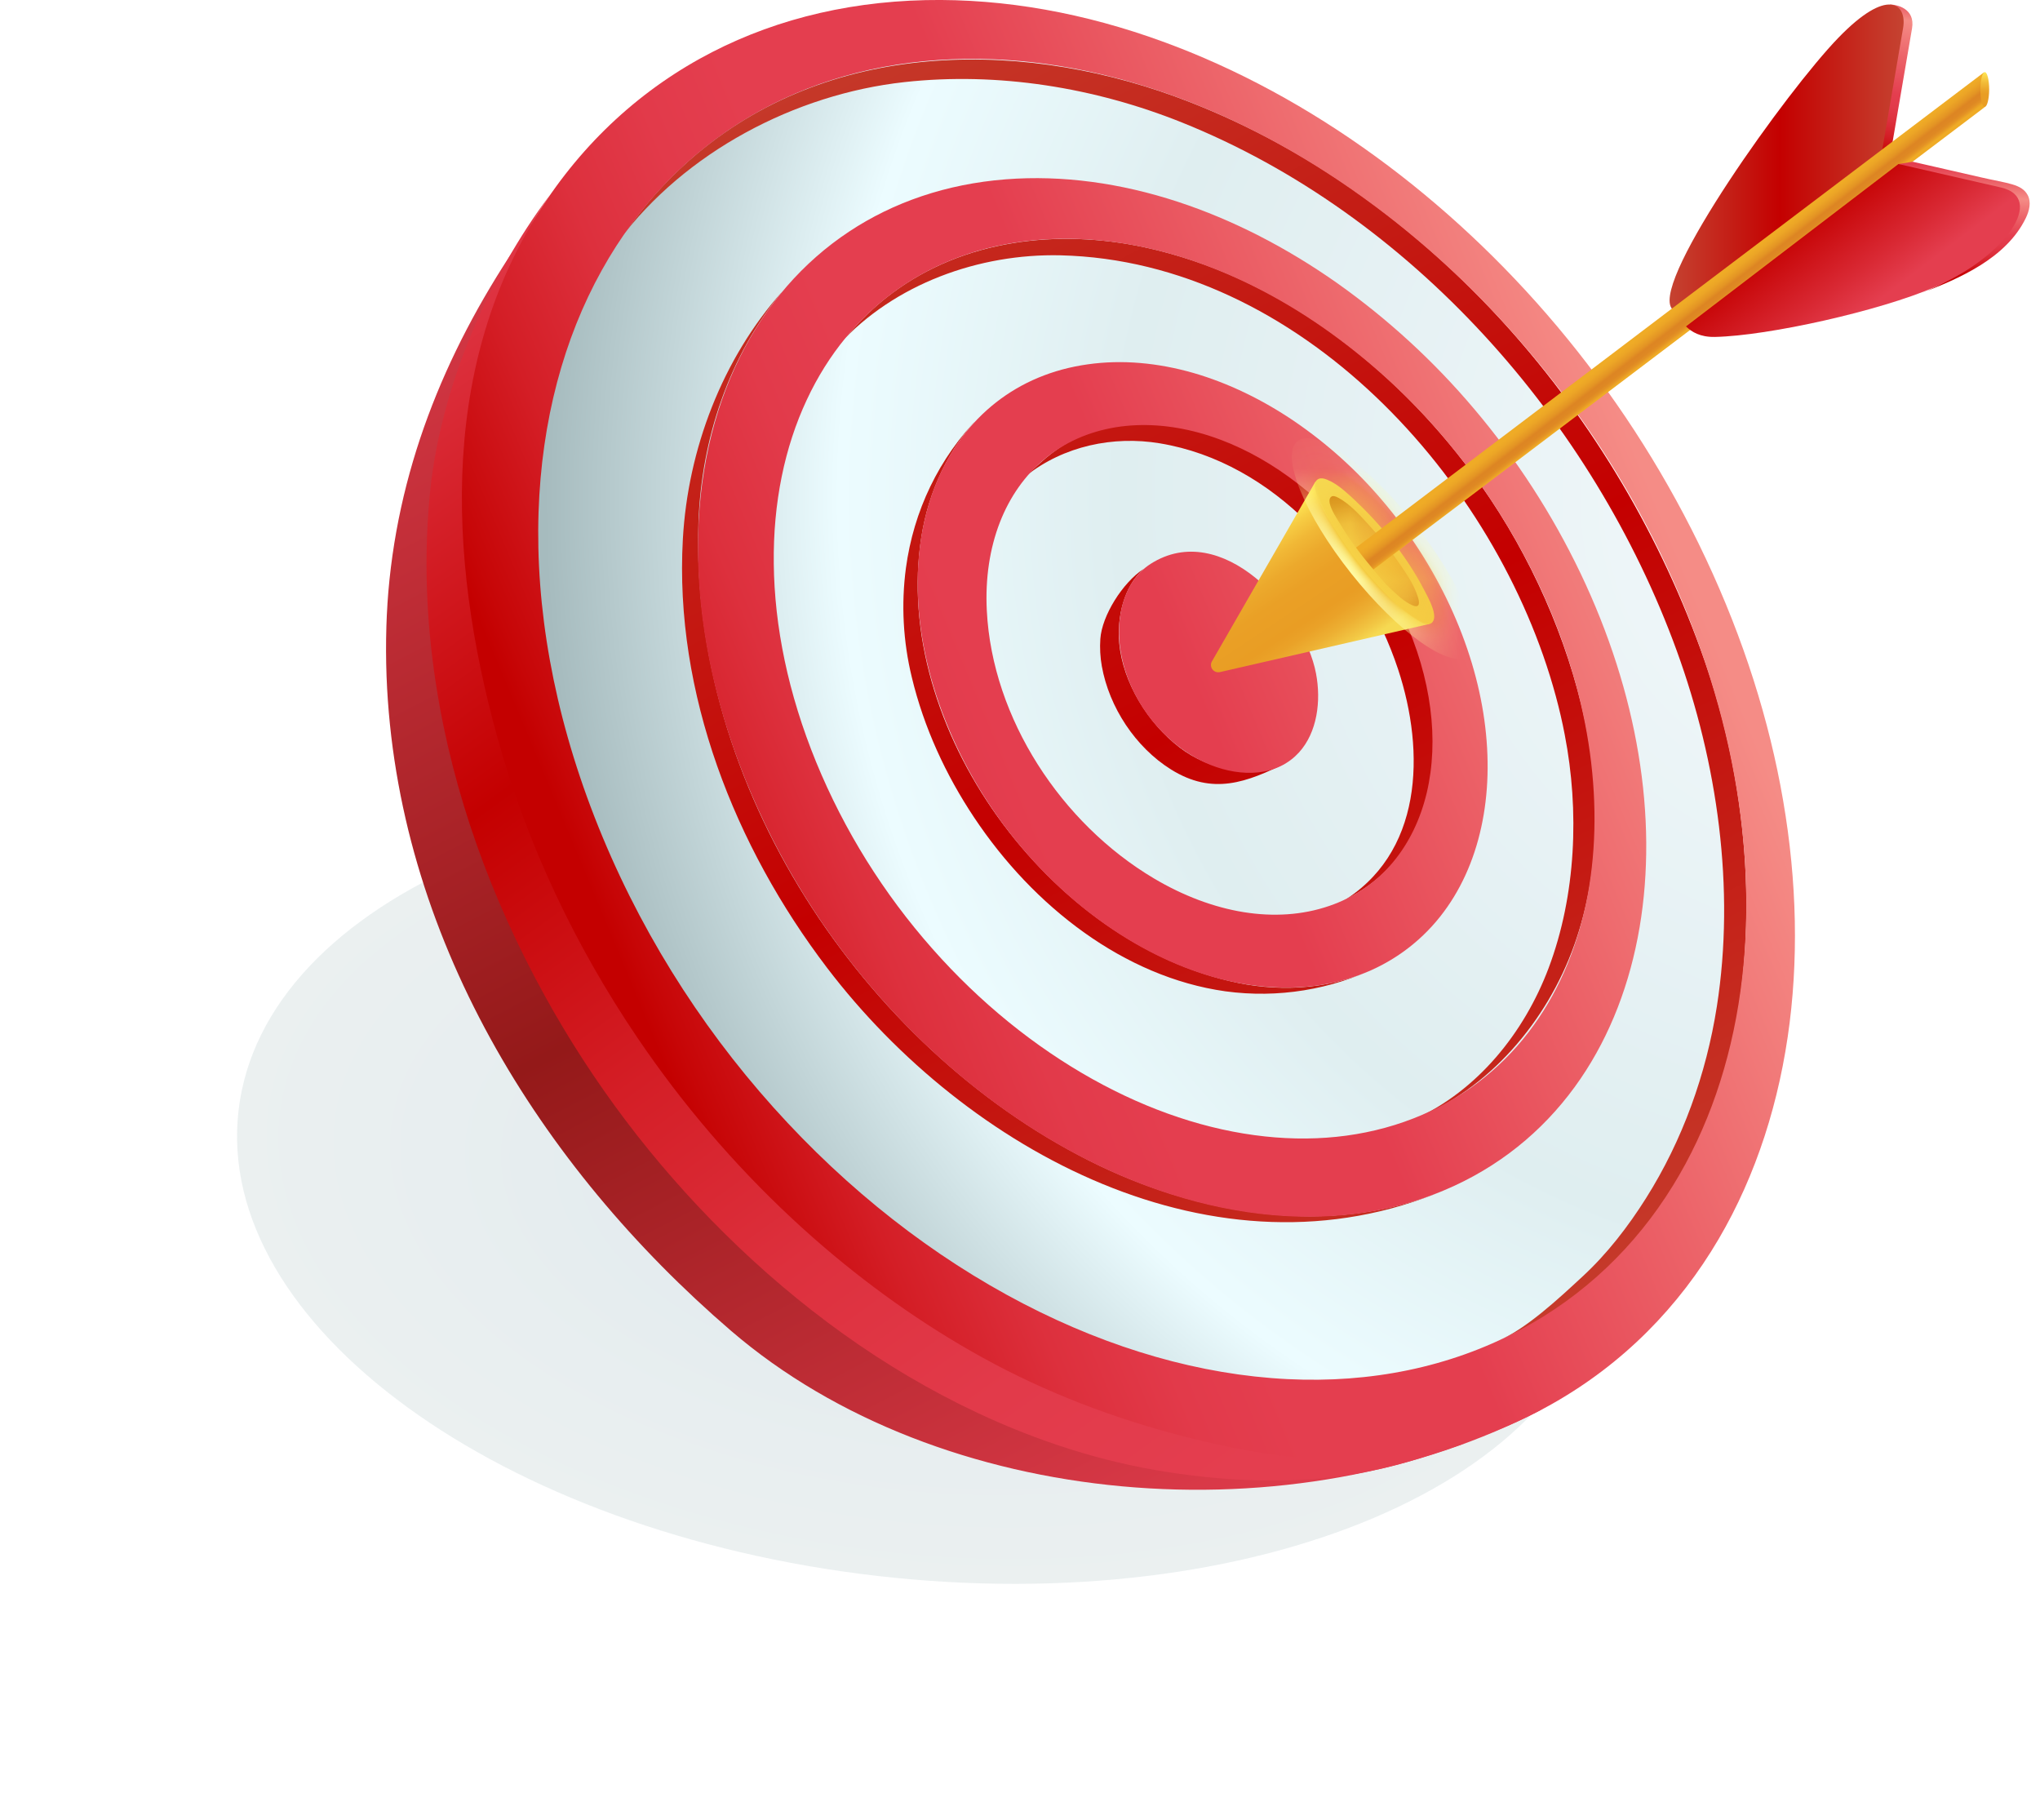
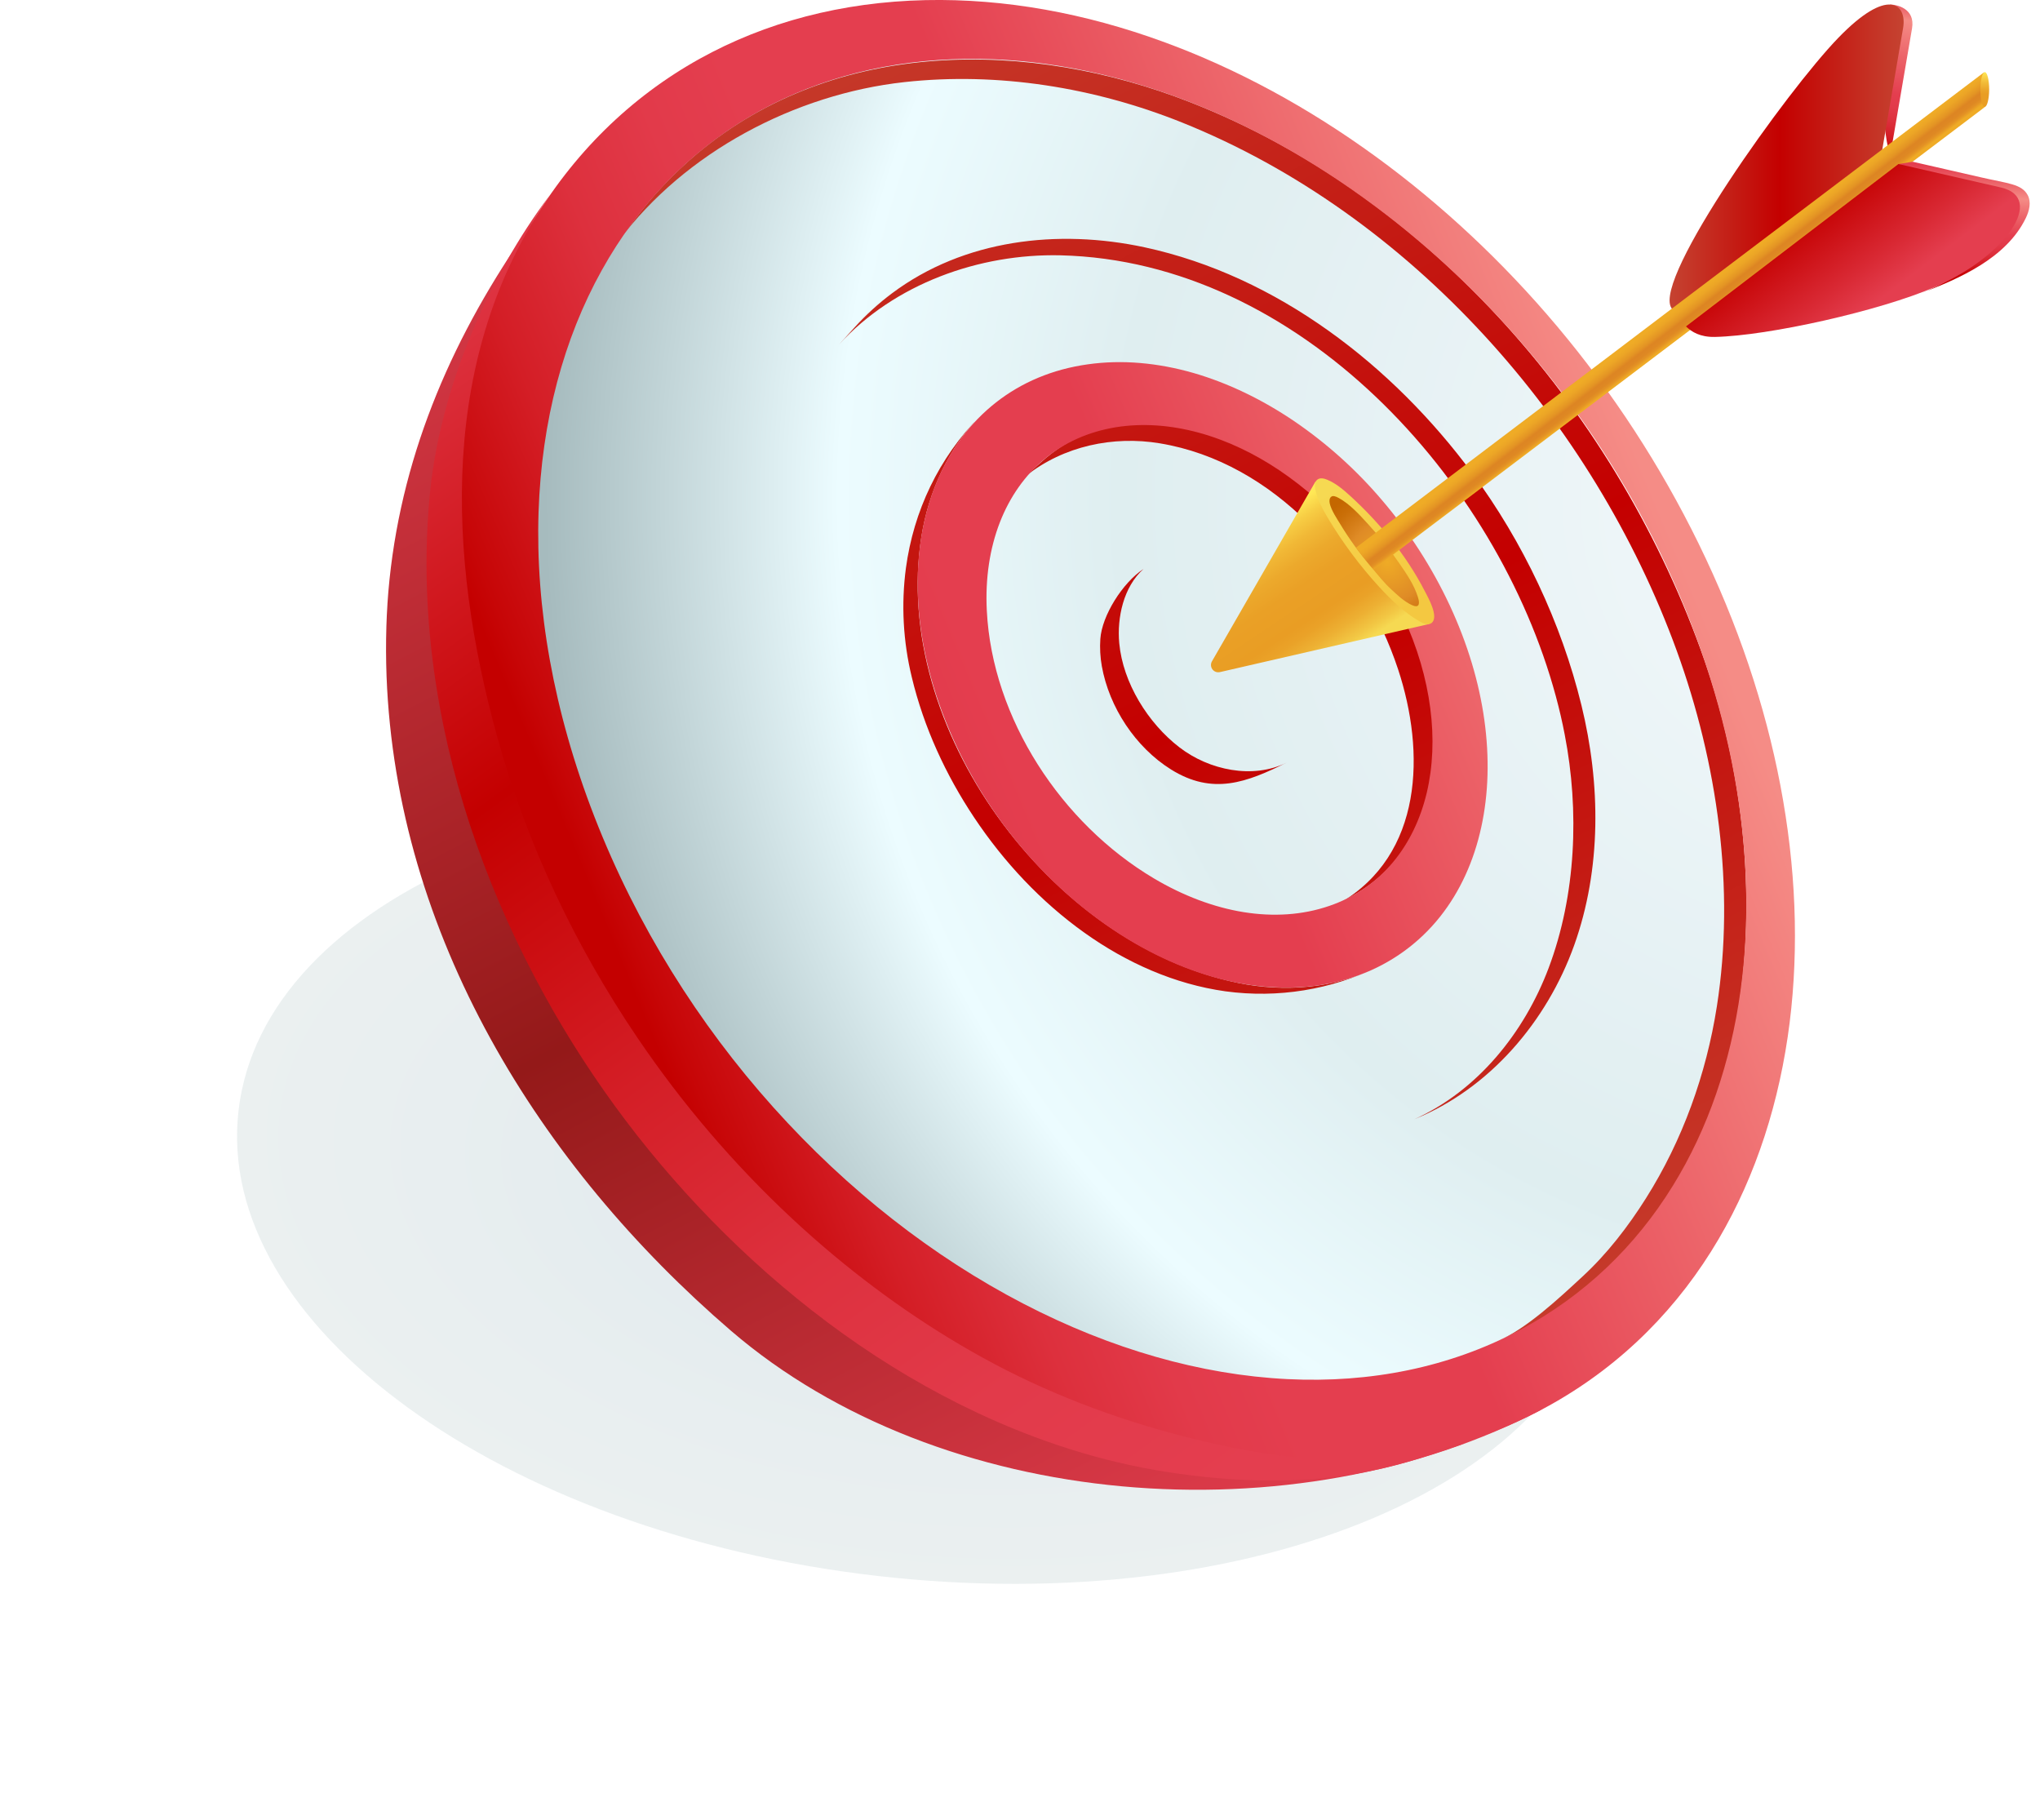
<svg xmlns="http://www.w3.org/2000/svg" width="37" height="33" viewBox="0 0 37 33" fill="none">
  <g style="mix-blend-mode:multiply" opacity="0.3" filter="url(#filter0_f_7144_5786)">
    <path d="M15.912 28.578C9.069 27.792 3.881 24.015 4.326 20.141C4.771 16.267 10.679 13.763 17.522 14.549C24.366 15.334 29.553 19.111 29.108 22.985C28.663 26.86 22.755 29.363 15.912 28.578Z" fill="url(#paint0_radial_7144_5786)" fill-opacity="0.8" style="mix-blend-mode:multiply" />
  </g>
  <path d="M16.466 0.484C15.011 0.528 13.694 0.893 12.563 1.539C11.372 2.219 10.388 3.208 9.674 4.453C8.924 5.759 8.476 7.337 8.403 9.103C8.328 10.937 8.657 12.947 9.453 15.014C10.265 17.119 11.464 19.031 12.92 20.65C14.366 22.261 16.031 23.544 17.779 24.438C19.478 25.308 21.223 25.791 22.893 25.854C24.493 25.914 26.003 25.589 27.331 24.864C28.589 24.177 29.564 23.196 30.262 22.034C30.927 20.927 31.345 19.648 31.524 18.286C31.695 16.977 31.647 15.577 31.38 14.153C31.121 12.769 30.651 11.344 29.962 9.932C29.296 8.57 28.466 7.295 27.491 6.135C26.538 5.003 25.461 4.002 24.314 3.171C23.144 2.324 21.884 1.641 20.589 1.177C19.249 0.697 17.853 0.442 16.466 0.484Z" fill="url(#paint1_radial_7144_5786)" />
  <path d="M7.027 10.952C7.185 8.563 8.054 6.422 9.355 4.476C9.464 4.313 9.87 3.694 9.98 3.531C7.26 7.558 8.444 13.625 10.678 17.568C11.185 18.462 11.76 19.315 12.399 20.12C14.575 22.857 17.581 25.161 20.978 26.125C22.96 26.687 25.57 26.558 27.988 25.547C23.468 27.919 17.056 27.397 13.258 24.132C9.773 21.135 7.19 16.954 7.011 12.262C7 11.961 6.999 11.66 7.008 11.359C7.012 11.226 7.018 11.094 7.027 10.961L7.027 10.952Z" fill="url(#paint2_linear_7144_5786)" />
  <path d="M18.86 8.401C21.178 6.288 24.691 9.083 25.581 11.319C26.21 12.899 26.316 15.147 24.644 16.177C24.627 16.187 24.61 16.197 24.594 16.207L24.591 16.209L24.588 16.21L24.585 16.212L24.583 16.213C24.485 16.269 24.388 16.326 24.291 16.382C25.814 15.502 25.853 13.636 25.357 12.136C24.721 10.213 23.112 8.382 21.034 8.039C20.195 7.9 19.297 8.085 18.61 8.629L18.86 8.401Z" fill="url(#paint3_linear_7144_5786)" />
  <path d="M19.957 11.588C19.986 11.162 20.361 10.567 20.74 10.318C20.375 10.643 20.258 11.204 20.3 11.663C20.367 12.384 20.822 13.114 21.391 13.552C21.932 13.969 22.725 14.133 23.337 13.829C22.614 14.188 21.997 14.427 21.238 13.953C20.594 13.55 20.117 12.825 19.984 12.08C19.955 11.918 19.946 11.752 19.957 11.588Z" fill="url(#paint4_linear_7144_5786)" />
  <path d="M15.506 5.93C15.71 5.706 15.934 5.502 16.177 5.32C17.485 4.341 19.191 4.148 20.757 4.484C23.168 5.003 25.26 6.63 26.705 8.584C27.619 9.82 28.318 11.293 28.683 12.789C29.033 14.219 29.047 15.754 28.552 17.14C28.056 18.525 27.017 19.743 25.653 20.296C26.797 19.78 27.646 18.728 28.088 17.554C28.586 16.232 28.648 14.704 28.38 13.323C28.336 13.092 28.282 12.86 28.219 12.627C27.154 8.687 23.555 4.734 19.238 4.63C17.762 4.595 16.222 5.147 15.216 6.249L15.506 5.93Z" fill="url(#paint5_linear_7144_5786)" />
  <path d="M16.431 10.3C16.57 9.274 17.02 8.308 17.783 7.535C17.201 8.124 16.842 8.914 16.712 9.731C16.163 13.187 19.032 17.119 22.45 17.823C23.296 17.998 24.222 17.926 25.002 17.528C24.142 17.95 23.177 18.105 22.229 17.977C21.302 17.848 20.429 17.456 19.671 16.916C18.881 16.353 18.207 15.632 17.67 14.827C17.153 14.052 16.756 13.19 16.538 12.283C16.38 11.634 16.343 10.962 16.431 10.3Z" fill="url(#paint6_linear_7144_5786)" />
-   <path d="M12.385 9.779C12.476 8.145 13.1 6.507 14.193 5.279C13.22 6.455 12.721 7.96 12.668 9.472C12.501 14.252 15.647 18.975 19.747 21.042C21.704 22.029 24.13 22.459 26.206 21.579C22.06 23.338 17.532 20.874 15.002 17.552C13.328 15.354 12.229 12.573 12.385 9.779Z" fill="url(#paint7_linear_7144_5786)" />
-   <path d="M18.239 3.252C17.163 3.337 16.206 3.666 15.4 4.2C14.562 4.755 13.888 5.531 13.417 6.482C12.93 7.466 12.662 8.633 12.659 9.919C12.656 11.241 12.93 12.674 13.52 14.138C14.111 15.598 14.948 16.946 15.995 18.123C17.013 19.27 18.183 20.202 19.413 20.873C20.619 21.53 21.867 21.928 23.076 22.035C24.247 22.139 25.369 21.968 26.374 21.505C27.339 21.06 28.104 20.386 28.667 19.561C29.209 18.767 29.566 17.829 29.738 16.814C29.905 15.828 29.899 14.762 29.716 13.668C29.538 12.597 29.189 11.489 28.662 10.387C28.15 9.319 27.504 8.322 26.74 7.419C26.01 6.554 25.173 5.786 24.25 5.132C23.337 4.49 22.358 3.985 21.359 3.658C20.333 3.322 19.276 3.171 18.239 3.252ZM25.798 20.215C24.922 20.592 23.95 20.717 22.942 20.608C21.905 20.497 20.84 20.141 19.814 19.568C18.77 18.985 17.778 18.186 16.914 17.208C16.026 16.205 15.312 15.06 14.803 13.821C14.293 12.575 14.046 11.353 14.034 10.222C14.021 9.117 14.231 8.109 14.632 7.252C15.02 6.42 15.585 5.734 16.294 5.237C16.981 4.755 17.802 4.451 18.732 4.359C19.632 4.27 20.554 4.387 21.453 4.67C22.331 4.946 23.194 5.382 24 5.943C24.818 6.515 25.559 7.191 26.203 7.953C26.88 8.75 27.449 9.632 27.898 10.576C28.36 11.55 28.662 12.528 28.81 13.47C28.961 14.43 28.956 15.363 28.798 16.22C28.635 17.1 28.309 17.908 27.822 18.585C27.31 19.304 26.61 19.868 25.798 20.215Z" fill="url(#paint8_linear_7144_5786)" />
  <path d="M11.485 4.016C11.823 3.562 12.213 3.148 12.648 2.784C15.156 0.685 18.674 0.71 21.588 1.854C25.974 3.573 29.369 7.558 30.911 11.964C32.436 16.324 31.916 22.276 27.15 24.323C27.67 24.114 28.291 23.529 28.703 23.148C29.149 22.737 29.53 22.242 29.853 21.73C30.517 20.678 30.947 19.479 31.139 18.251C31.475 16.109 31.149 13.828 30.411 11.799C28.896 7.634 25.587 3.886 21.435 2.22C19.853 1.586 18.102 1.302 16.402 1.489C14.422 1.707 12.425 2.758 11.222 4.367L11.485 4.016Z" fill="url(#paint9_linear_7144_5786)" />
  <path d="M16.788 0.002C15.264 0.036 13.882 0.404 12.69 1.066C11.433 1.765 10.389 2.789 9.626 4.085C8.824 5.447 8.339 7.097 8.249 8.951C8.155 10.881 8.491 12.998 9.324 15.179C10.174 17.402 11.438 19.421 12.976 21.13C14.503 22.826 16.264 24.175 18.11 25.107C19.902 26.012 21.739 26.506 23.495 26.556C25.173 26.603 26.751 26.244 28.136 25.467C29.444 24.732 30.453 23.693 31.172 22.468C31.856 21.303 32.282 19.963 32.46 18.54C32.63 17.173 32.573 15.716 32.29 14.236C32.016 12.798 31.524 11.32 30.807 9.855C30.116 8.444 29.255 7.123 28.244 5.92C27.256 4.745 26.141 3.705 24.953 2.84C23.739 1.956 22.431 1.242 21.086 0.753C19.691 0.244 18.237 -0.029 16.788 0.002ZM27.542 24.132C26.282 24.796 24.857 25.083 23.352 25.009C21.783 24.932 20.149 24.465 18.561 23.641C16.93 22.795 15.378 21.588 14.028 20.082C12.669 18.567 11.549 16.782 10.784 14.818C10.032 12.886 9.712 11.006 9.768 9.286C9.823 7.625 10.226 6.137 10.915 4.9C11.573 3.717 12.486 2.771 13.597 2.115C14.656 1.49 15.893 1.13 17.267 1.075C18.578 1.022 19.901 1.252 21.175 1.7C22.407 2.134 23.608 2.778 24.724 3.583C25.82 4.371 26.848 5.325 27.758 6.405C28.69 7.511 29.481 8.728 30.114 10.028C30.768 11.376 31.213 12.734 31.454 14.053C31.702 15.407 31.739 16.736 31.567 17.975C31.388 19.263 30.981 20.467 30.34 21.504C29.669 22.591 28.738 23.502 27.541 24.132H27.542Z" fill="url(#paint10_linear_7144_5786)" />
  <path d="M7.803 8.895C7.992 7.059 8.846 5.026 9.978 3.531C7.959 6.448 8.103 10.068 9.025 13.387C9.562 15.319 10.435 17.155 11.558 18.814C12.367 20.009 13.307 21.11 14.363 22.095C14.492 22.215 14.623 22.334 14.756 22.451C15.698 23.279 16.723 24.013 17.821 24.619C18.981 25.259 20.22 25.728 21.502 26.056C22.71 26.366 23.968 26.562 25.217 26.426C25.538 26.393 25.857 26.34 26.172 26.267C26.258 26.248 26.508 26.192 26.592 26.166C26.053 26.353 25.455 26.556 24.893 26.668C23.686 26.926 22.387 26.883 21.172 26.694C19.981 26.51 18.824 26.135 17.735 25.624C16.023 24.822 14.481 23.692 13.14 22.366C11.849 21.09 10.748 19.634 9.873 18.044C8.914 16.302 8.217 14.398 7.911 12.43C7.728 11.263 7.682 10.071 7.803 8.895Z" fill="url(#paint11_linear_7144_5786)" />
-   <path d="M23.559 13.646C23.514 13.695 23.465 13.74 23.412 13.78C22.948 14.133 22.273 14.05 21.757 13.78C21.019 13.394 20.476 12.655 20.329 11.834C20.223 11.243 20.362 10.549 20.868 10.226C22.156 9.402 23.65 11.057 23.869 12.213C23.964 12.711 23.892 13.281 23.559 13.646Z" fill="url(#paint12_linear_7144_5786)" />
  <path d="M19.728 6.607C19.086 6.697 18.527 6.936 18.067 7.296C17.597 7.664 17.23 8.158 16.987 8.746C16.738 9.347 16.619 10.043 16.648 10.798C16.677 11.565 16.859 12.388 17.211 13.223C17.56 14.05 18.041 14.816 18.633 15.49C19.21 16.148 19.87 16.692 20.567 17.098C21.256 17.499 21.975 17.761 22.68 17.862C23.371 17.962 24.045 17.906 24.661 17.678C25.236 17.467 25.741 17.101 26.121 16.621C26.483 16.165 26.733 15.611 26.866 15C26.998 14.399 27.017 13.74 26.922 13.056C26.828 12.38 26.62 11.676 26.292 10.973C25.972 10.289 25.561 9.65 25.071 9.076C24.606 8.527 24.069 8.044 23.474 7.638C22.892 7.244 22.271 6.944 21.644 6.763C21.005 6.58 20.355 6.518 19.728 6.607ZM24.106 16.429C23.621 16.595 23.095 16.627 22.557 16.541C22.012 16.453 21.457 16.243 20.927 15.928C19.256 14.936 17.997 13.035 17.898 11.073C17.868 10.487 17.952 9.944 18.135 9.472C18.316 9.008 18.592 8.615 18.951 8.319C19.304 8.027 19.737 7.83 20.237 7.748C20.728 7.669 21.24 7.709 21.745 7.847C22.265 7.989 22.755 8.228 23.202 8.527C23.677 8.847 24.107 9.231 24.479 9.668C24.87 10.126 25.197 10.635 25.45 11.182C25.71 11.743 25.871 12.304 25.941 12.841C26.012 13.383 25.989 13.903 25.878 14.374C25.764 14.853 25.559 15.282 25.267 15.633C24.961 16 24.559 16.276 24.106 16.429Z" fill="url(#paint13_linear_7144_5786)" />
-   <path d="M34.35 0.502C34.373 0.315 34.449 0.161 34.274 0.082C34.401 0.082 34.741 0.152 34.679 0.515L34.282 2.832L33.955 2.82C34.078 2.1 34.201 1.38 34.324 0.661C34.332 0.613 34.343 0.559 34.35 0.502Z" fill="url(#paint14_linear_7144_5786)" />
+   <path d="M34.35 0.502C34.373 0.315 34.449 0.161 34.274 0.082C34.401 0.082 34.741 0.152 34.679 0.515L34.282 2.832C34.078 2.1 34.201 1.38 34.324 0.661C34.332 0.613 34.343 0.559 34.35 0.502Z" fill="url(#paint14_linear_7144_5786)" />
  <path d="M34.289 0.083C34.1 0.069 33.791 0.221 33.34 0.688C32.416 1.642 29.989 5.032 30.311 5.579C30.321 5.596 30.334 5.612 30.348 5.627L34.121 2.82L34.518 0.502C34.553 0.293 34.486 0.097 34.289 0.083Z" fill="url(#paint15_linear_7144_5786)" />
  <path d="M21.982 11.992L23.861 8.729L25.92 11.316L22.126 12.188C22.1 12.193 22.074 12.192 22.05 12.183C22.026 12.174 22.005 12.158 21.989 12.137C21.974 12.116 21.965 12.091 21.964 12.066C21.962 12.04 21.969 12.014 21.982 11.992Z" fill="url(#paint16_linear_7144_5786)" />
  <path d="M25.841 10.718C25.898 10.828 26.105 11.187 25.965 11.297C25.953 11.306 25.939 11.313 25.924 11.317C25.87 11.329 25.806 11.303 25.755 11.273C25.475 11.112 25.238 10.886 25.019 10.648C24.665 10.262 24.351 9.84 24.082 9.39C23.987 9.229 23.896 9.062 23.857 8.879C23.846 8.83 23.843 8.772 23.865 8.73C23.871 8.719 23.88 8.708 23.89 8.7C23.939 8.659 24.012 8.674 24.071 8.699C24.229 8.764 24.362 8.877 24.487 8.991C25.023 9.48 25.508 10.07 25.841 10.718Z" fill="url(#paint17_linear_7144_5786)" />
  <path d="M24.117 9.126C24.143 9.252 24.261 9.425 24.294 9.481C24.466 9.767 24.661 10.038 24.878 10.292C24.989 10.423 25.096 10.56 25.222 10.677C25.342 10.788 25.463 10.907 25.613 10.975C25.669 11 25.706 10.999 25.724 10.974C25.741 10.949 25.741 10.901 25.718 10.831C25.648 10.603 25.508 10.401 25.373 10.206C25.199 9.954 25.008 9.715 24.8 9.49C24.648 9.324 24.479 9.139 24.28 9.03C24.22 8.996 24.175 8.988 24.151 9.004C24.113 9.027 24.107 9.073 24.117 9.126Z" fill="url(#paint18_radial_7144_5786)" />
  <mask id="mask0_7144_5786" style="mask-type:luminance" maskUnits="userSpaceOnUse" x="21" y="8" width="6" height="5">
    <path d="M21.978 11.992L23.857 8.729C23.863 8.718 23.871 8.707 23.882 8.699C23.93 8.658 24.004 8.673 24.062 8.698C24.22 8.763 24.353 8.876 24.478 8.99C25.014 9.48 25.5 10.07 25.833 10.718C25.89 10.828 26.096 11.188 25.957 11.297C25.945 11.307 25.931 11.313 25.916 11.317L22.122 12.188C22.096 12.194 22.07 12.192 22.046 12.183C22.022 12.174 22 12.158 21.985 12.137C21.97 12.117 21.961 12.092 21.96 12.066C21.958 12.04 21.965 12.015 21.978 11.992Z" fill="white" />
  </mask>
  <g mask="url(#mask0_7144_5786)">
-     <path d="M24.509 10.402C23.654 9.326 23.217 8.251 23.533 8C23.849 7.749 24.798 8.418 25.653 9.493C26.507 10.569 26.944 11.645 26.628 11.896C26.313 12.146 25.364 11.478 24.509 10.402Z" fill="url(#paint19_radial_7144_5786)" />
-   </g>
+     </g>
  <path d="M24.595 9.93C24.604 9.943 24.614 9.955 24.624 9.968C24.67 10.03 24.717 10.093 24.766 10.153C24.804 10.2 24.842 10.246 24.88 10.291C24.89 10.303 24.9 10.315 24.911 10.327C25.216 10.096 25.521 9.865 25.827 9.634L26.81 8.892L28.149 7.879L29.708 6.7L31.346 5.46L32.927 4.265L34.311 3.218L35.361 2.424L35.936 1.989L36.003 1.937L35.983 1.313L35.684 1.539L34.873 2.153L33.675 3.06L32.215 4.165L30.619 5.372L29.014 6.588L27.524 7.715L26.275 8.66L25.394 9.327L24.595 9.93Z" fill="url(#paint20_linear_7144_5786)" />
  <path d="M35.997 1.938C35.953 1.938 35.918 1.797 35.919 1.623C35.919 1.449 35.955 1.308 35.999 1.308C36.043 1.308 36.078 1.45 36.078 1.623C36.077 1.797 36.041 1.938 35.997 1.938Z" fill="url(#paint21_linear_7144_5786)" />
  <path d="M36.775 3.535C36.846 3.663 36.806 3.824 36.742 3.955C36.388 4.685 35.534 5.054 34.821 5.325C34.913 5.29 35.008 5.25 35.101 5.204C35.611 4.953 36.245 4.447 36.451 4.091C36.528 3.957 36.572 3.786 36.5 3.649C36.404 3.464 36.162 3.441 35.979 3.399L35.33 3.25L34.643 3.093C34.583 3.079 34.498 2.988 34.436 2.974L34.692 2.933L35.938 3.218C36.416 3.328 36.665 3.335 36.775 3.535Z" fill="url(#paint22_linear_7144_5786)" />
  <path d="M34.433 2.974L30.579 5.919C30.682 6.02 30.838 6.115 31.102 6.11C32.08 6.09 34.099 5.635 35.086 5.208C36.39 4.644 37.104 3.586 36.292 3.4L34.433 2.974Z" fill="url(#paint23_linear_7144_5786)" />
  <defs>
    <filter id="filter0_f_7144_5786" x="0.3" y="10.404" width="32.835" height="22.317" filterUnits="userSpaceOnUse" color-interpolation-filters="sRGB">
      <feFlood flood-opacity="0" result="BackgroundImageFix" />
      <feBlend mode="normal" in="SourceGraphic" in2="BackgroundImageFix" result="shape" />
      <feGaussianBlur stdDeviation="2" result="effect1_foregroundBlur_7144_5786" />
    </filter>
    <radialGradient id="paint0_radial_7144_5786" cx="0" cy="0" r="1" gradientUnits="userSpaceOnUse" gradientTransform="translate(16.76 21.563) rotate(-83.452) scale(7.058 12.461)">
      <stop stop-color="#729EB1" />
      <stop offset="0.29" stop-color="#87ABB8" />
      <stop offset="0.74" stop-color="#A1BAC0" />
      <stop offset="1" stop-color="#ABC0C3" />
    </radialGradient>
    <radialGradient id="paint1_radial_7144_5786" cx="0" cy="0" r="1" gradientUnits="userSpaceOnUse" gradientTransform="translate(34.231 8.993) rotate(180) scale(24.423 24.423)">
      <stop offset="0.04" stop-color="#F3F8FB" />
      <stop offset="0.57" stop-color="#DFEEF0" />
      <stop offset="0.78" stop-color="#ECFCFF" />
      <stop offset="1" stop-color="#A6BBBE" />
    </radialGradient>
    <linearGradient id="paint2_linear_7144_5786" x1="7.982" y1="1.98" x2="21.993" y2="29.061" gradientUnits="userSpaceOnUse">
      <stop stop-color="#E43E4F" />
      <stop offset="0.53" stop-color="#941919" />
      <stop offset="1" stop-color="#E43E4F" />
    </linearGradient>
    <linearGradient id="paint3_linear_7144_5786" x1="15.863" y1="-2.096" x2="29.874" y2="24.985" gradientUnits="userSpaceOnUse">
      <stop stop-color="#C54331" />
      <stop offset="0.53" stop-color="#C40000" />
      <stop offset="1" stop-color="#C54331" />
    </linearGradient>
    <linearGradient id="paint4_linear_7144_5786" x1="14.239" y1="-1.259" x2="28.25" y2="25.823" gradientUnits="userSpaceOnUse">
      <stop stop-color="#C54331" />
      <stop offset="0.53" stop-color="#C40000" />
      <stop offset="1" stop-color="#C54331" />
    </linearGradient>
    <linearGradient id="paint5_linear_7144_5786" x1="16.068" y1="-2.202" x2="30.079" y2="24.879" gradientUnits="userSpaceOnUse">
      <stop stop-color="#C54331" />
      <stop offset="0.53" stop-color="#C40000" />
      <stop offset="1" stop-color="#C54331" />
    </linearGradient>
    <linearGradient id="paint6_linear_7144_5786" x1="12.699" y1="-0.459" x2="26.708" y2="26.62" gradientUnits="userSpaceOnUse">
      <stop stop-color="#C54331" />
      <stop offset="0.53" stop-color="#C40000" />
      <stop offset="1" stop-color="#C54331" />
    </linearGradient>
    <linearGradient id="paint7_linear_7144_5786" x1="10.669" y1="0.59" x2="24.68" y2="27.671" gradientUnits="userSpaceOnUse">
      <stop stop-color="#C54331" />
      <stop offset="0.53" stop-color="#C40000" />
      <stop offset="1" stop-color="#C54331" />
    </linearGradient>
    <linearGradient id="paint8_linear_7144_5786" x1="30.017" y1="8.99" x2="11.04" y2="16.91" gradientUnits="userSpaceOnUse">
      <stop stop-color="#F58C86" />
      <stop offset="0.23" stop-color="#EC6268" />
      <stop offset="0.44" stop-color="#E43E4F" />
      <stop offset="0.61" stop-color="#E43E4F" />
      <stop offset="0.69" stop-color="#E23A4A" />
      <stop offset="0.78" stop-color="#DD303D" />
      <stop offset="0.88" stop-color="#D41E26" />
      <stop offset="0.98" stop-color="#C70607" />
      <stop offset="1" stop-color="#C40000" />
    </linearGradient>
    <linearGradient id="paint9_linear_7144_5786" x1="15.857" y1="-2.094" x2="29.868" y2="24.987" gradientUnits="userSpaceOnUse">
      <stop stop-color="#C54331" />
      <stop offset="0.53" stop-color="#C40000" />
      <stop offset="1" stop-color="#C54331" />
    </linearGradient>
    <linearGradient id="paint10_linear_7144_5786" x1="30.112" y1="9.222" x2="11.134" y2="17.142" gradientUnits="userSpaceOnUse">
      <stop stop-color="#F58C86" />
      <stop offset="0.23" stop-color="#EC6268" />
      <stop offset="0.44" stop-color="#E43E4F" />
      <stop offset="0.61" stop-color="#E43E4F" />
      <stop offset="0.69" stop-color="#E23A4A" />
      <stop offset="0.78" stop-color="#DD303D" />
      <stop offset="0.88" stop-color="#D41E26" />
      <stop offset="0.98" stop-color="#C70607" />
      <stop offset="1" stop-color="#C40000" />
    </linearGradient>
    <linearGradient id="paint11_linear_7144_5786" x1="6.015" y1="5.319" x2="21.831" y2="27.209" gradientUnits="userSpaceOnUse">
      <stop stop-color="#E43E4F" />
      <stop offset="0.34" stop-color="#C40000" />
      <stop offset="0.38" stop-color="#C70607" />
      <stop offset="0.55" stop-color="#D41E26" />
      <stop offset="0.71" stop-color="#DD303D" />
      <stop offset="0.86" stop-color="#E23A4A" />
      <stop offset="1" stop-color="#E43E4F" />
    </linearGradient>
    <linearGradient id="paint12_linear_7144_5786" x1="29.924" y1="8.762" x2="10.946" y2="16.682" gradientUnits="userSpaceOnUse">
      <stop stop-color="#F58C86" />
      <stop offset="0.23" stop-color="#EC6268" />
      <stop offset="0.44" stop-color="#E43E4F" />
      <stop offset="0.61" stop-color="#E43E4F" />
      <stop offset="0.69" stop-color="#E23A4A" />
      <stop offset="0.78" stop-color="#DD303D" />
      <stop offset="0.88" stop-color="#D41E26" />
      <stop offset="0.98" stop-color="#C70607" />
      <stop offset="1" stop-color="#C40000" />
    </linearGradient>
    <linearGradient id="paint13_linear_7144_5786" x1="29.95" y1="8.841" x2="10.972" y2="16.762" gradientUnits="userSpaceOnUse">
      <stop stop-color="#F58C86" />
      <stop offset="0.23" stop-color="#EC6268" />
      <stop offset="0.44" stop-color="#E43E4F" />
      <stop offset="0.61" stop-color="#E43E4F" />
      <stop offset="0.69" stop-color="#E23A4A" />
      <stop offset="0.78" stop-color="#DD303D" />
      <stop offset="0.88" stop-color="#D41E26" />
      <stop offset="0.98" stop-color="#C70607" />
      <stop offset="1" stop-color="#C40000" />
    </linearGradient>
    <linearGradient id="paint14_linear_7144_5786" x1="34.535" y1="-0.047" x2="34.052" y2="2.789" gradientUnits="userSpaceOnUse">
      <stop stop-color="#E43E4F" />
      <stop offset="0.14" stop-color="#F58C86" />
      <stop offset="0.38" stop-color="#EC6268" />
      <stop offset="0.61" stop-color="#E43E4F" />
      <stop offset="0.69" stop-color="#E23A4A" />
      <stop offset="0.78" stop-color="#DD303D" />
      <stop offset="0.88" stop-color="#D41E26" />
      <stop offset="0.98" stop-color="#C70607" />
      <stop offset="1" stop-color="#C40000" />
    </linearGradient>
    <linearGradient id="paint15_linear_7144_5786" x1="34.527" y1="2.854" x2="30.282" y2="2.854" gradientUnits="userSpaceOnUse">
      <stop stop-color="#C54331" />
      <stop offset="0.53" stop-color="#C40000" />
      <stop offset="1" stop-color="#C54331" />
    </linearGradient>
    <linearGradient id="paint16_linear_7144_5786" x1="24.156" y1="12.03" x2="22.622" y2="9.717" gradientUnits="userSpaceOnUse">
      <stop stop-color="#F6D952" />
      <stop offset="0.06" stop-color="#F2C744" />
      <stop offset="0.16" stop-color="#EDB033" />
      <stop offset="0.25" stop-color="#EAA228" />
      <stop offset="0.32" stop-color="#E99D24" />
      <stop offset="0.53" stop-color="#EAA026" />
      <stop offset="0.67" stop-color="#ECA92C" />
      <stop offset="0.79" stop-color="#F1B836" />
      <stop offset="0.9" stop-color="#F7CD44" />
      <stop offset="1" stop-color="#FFE856" />
    </linearGradient>
    <linearGradient id="paint17_linear_7144_5786" x1="24.367" y1="8.804" x2="25.504" y2="11.123" gradientUnits="userSpaceOnUse">
      <stop stop-color="#F6D952" />
      <stop offset="0.51" stop-color="#F5CD46" />
      <stop offset="1" stop-color="#F4C841" />
    </linearGradient>
    <radialGradient id="paint18_radial_7144_5786" cx="0" cy="0" r="1" gradientUnits="userSpaceOnUse" gradientTransform="translate(25.164 10.197) rotate(180) scale(1.386)">
      <stop stop-color="#EFAB26" />
      <stop offset="0.52" stop-color="#DF8B26" />
      <stop offset="0.6" stop-color="#D9831E" />
      <stop offset="0.84" stop-color="#CA6F08" />
      <stop offset="1" stop-color="#C46700" />
    </radialGradient>
    <radialGradient id="paint19_radial_7144_5786" cx="0" cy="0" r="1" gradientUnits="userSpaceOnUse" gradientTransform="translate(25.036 9.921) rotate(-128.47) scale(2.495 0.722)">
      <stop offset="0.21" stop-color="#F4C841" />
      <stop offset="0.69" stop-color="#F6D246" />
      <stop offset="0.7" stop-color="#F7D54D" />
      <stop offset="0.75" stop-color="#FAE36D" />
      <stop offset="0.81" stop-color="#FCEF86" />
      <stop offset="0.87" stop-color="#FEF798" />
      <stop offset="0.93" stop-color="#FFFBA3" />
      <stop offset="1" stop-color="#FFFDA6" />
    </radialGradient>
    <linearGradient id="paint20_linear_7144_5786" x1="30.293" y1="5.628" x2="30.78" y2="6.265" gradientUnits="userSpaceOnUse">
      <stop offset="0.06" stop-color="#EFAB26" />
      <stop offset="0.15" stop-color="#ECA526" />
      <stop offset="0.28" stop-color="#E49524" />
      <stop offset="0.36" stop-color="#DD8523" />
      <stop offset="0.45" stop-color="#DE8823" />
      <stop offset="0.51" stop-color="#E39124" />
      <stop offset="0.56" stop-color="#EAA025" />
      <stop offset="0.59" stop-color="#EFAB26" />
    </linearGradient>
    <linearGradient id="paint21_linear_7144_5786" x1="35.994" y1="1.098" x2="36.002" y2="1.954" gradientUnits="userSpaceOnUse">
      <stop stop-color="#F6D952" />
      <stop offset="0.12" stop-color="#FCE355" />
      <stop offset="0.25" stop-color="#FFE856" />
      <stop offset="0.29" stop-color="#FCDE4F" />
      <stop offset="0.47" stop-color="#F2BB38" />
      <stop offset="0.62" stop-color="#EBA529" />
      <stop offset="0.71" stop-color="#E99D24" />
    </linearGradient>
    <linearGradient id="paint22_linear_7144_5786" x1="35.653" y1="2.813" x2="35.518" y2="5.277" gradientUnits="userSpaceOnUse">
      <stop offset="0.09" stop-color="#E43E4F" />
      <stop offset="0.3" stop-color="#F58C86" />
      <stop offset="0.44" stop-color="#EC6268" />
      <stop offset="0.57" stop-color="#E43E4F" />
      <stop offset="0.64" stop-color="#E23A4A" />
      <stop offset="0.71" stop-color="#DD303D" />
      <stop offset="0.79" stop-color="#D41E26" />
      <stop offset="0.87" stop-color="#C70607" />
      <stop offset="0.88" stop-color="#C40000" />
    </linearGradient>
    <linearGradient id="paint23_linear_7144_5786" x1="31.928" y1="2.569" x2="34.215" y2="5.579" gradientUnits="userSpaceOnUse">
      <stop stop-color="#E43E4F" />
      <stop offset="0.09" stop-color="#DD303D" />
      <stop offset="0.42" stop-color="#C40000" />
      <stop offset="0.78" stop-color="#D92934" />
      <stop offset="0.95" stop-color="#E43E4F" />
    </linearGradient>
  </defs>
</svg>